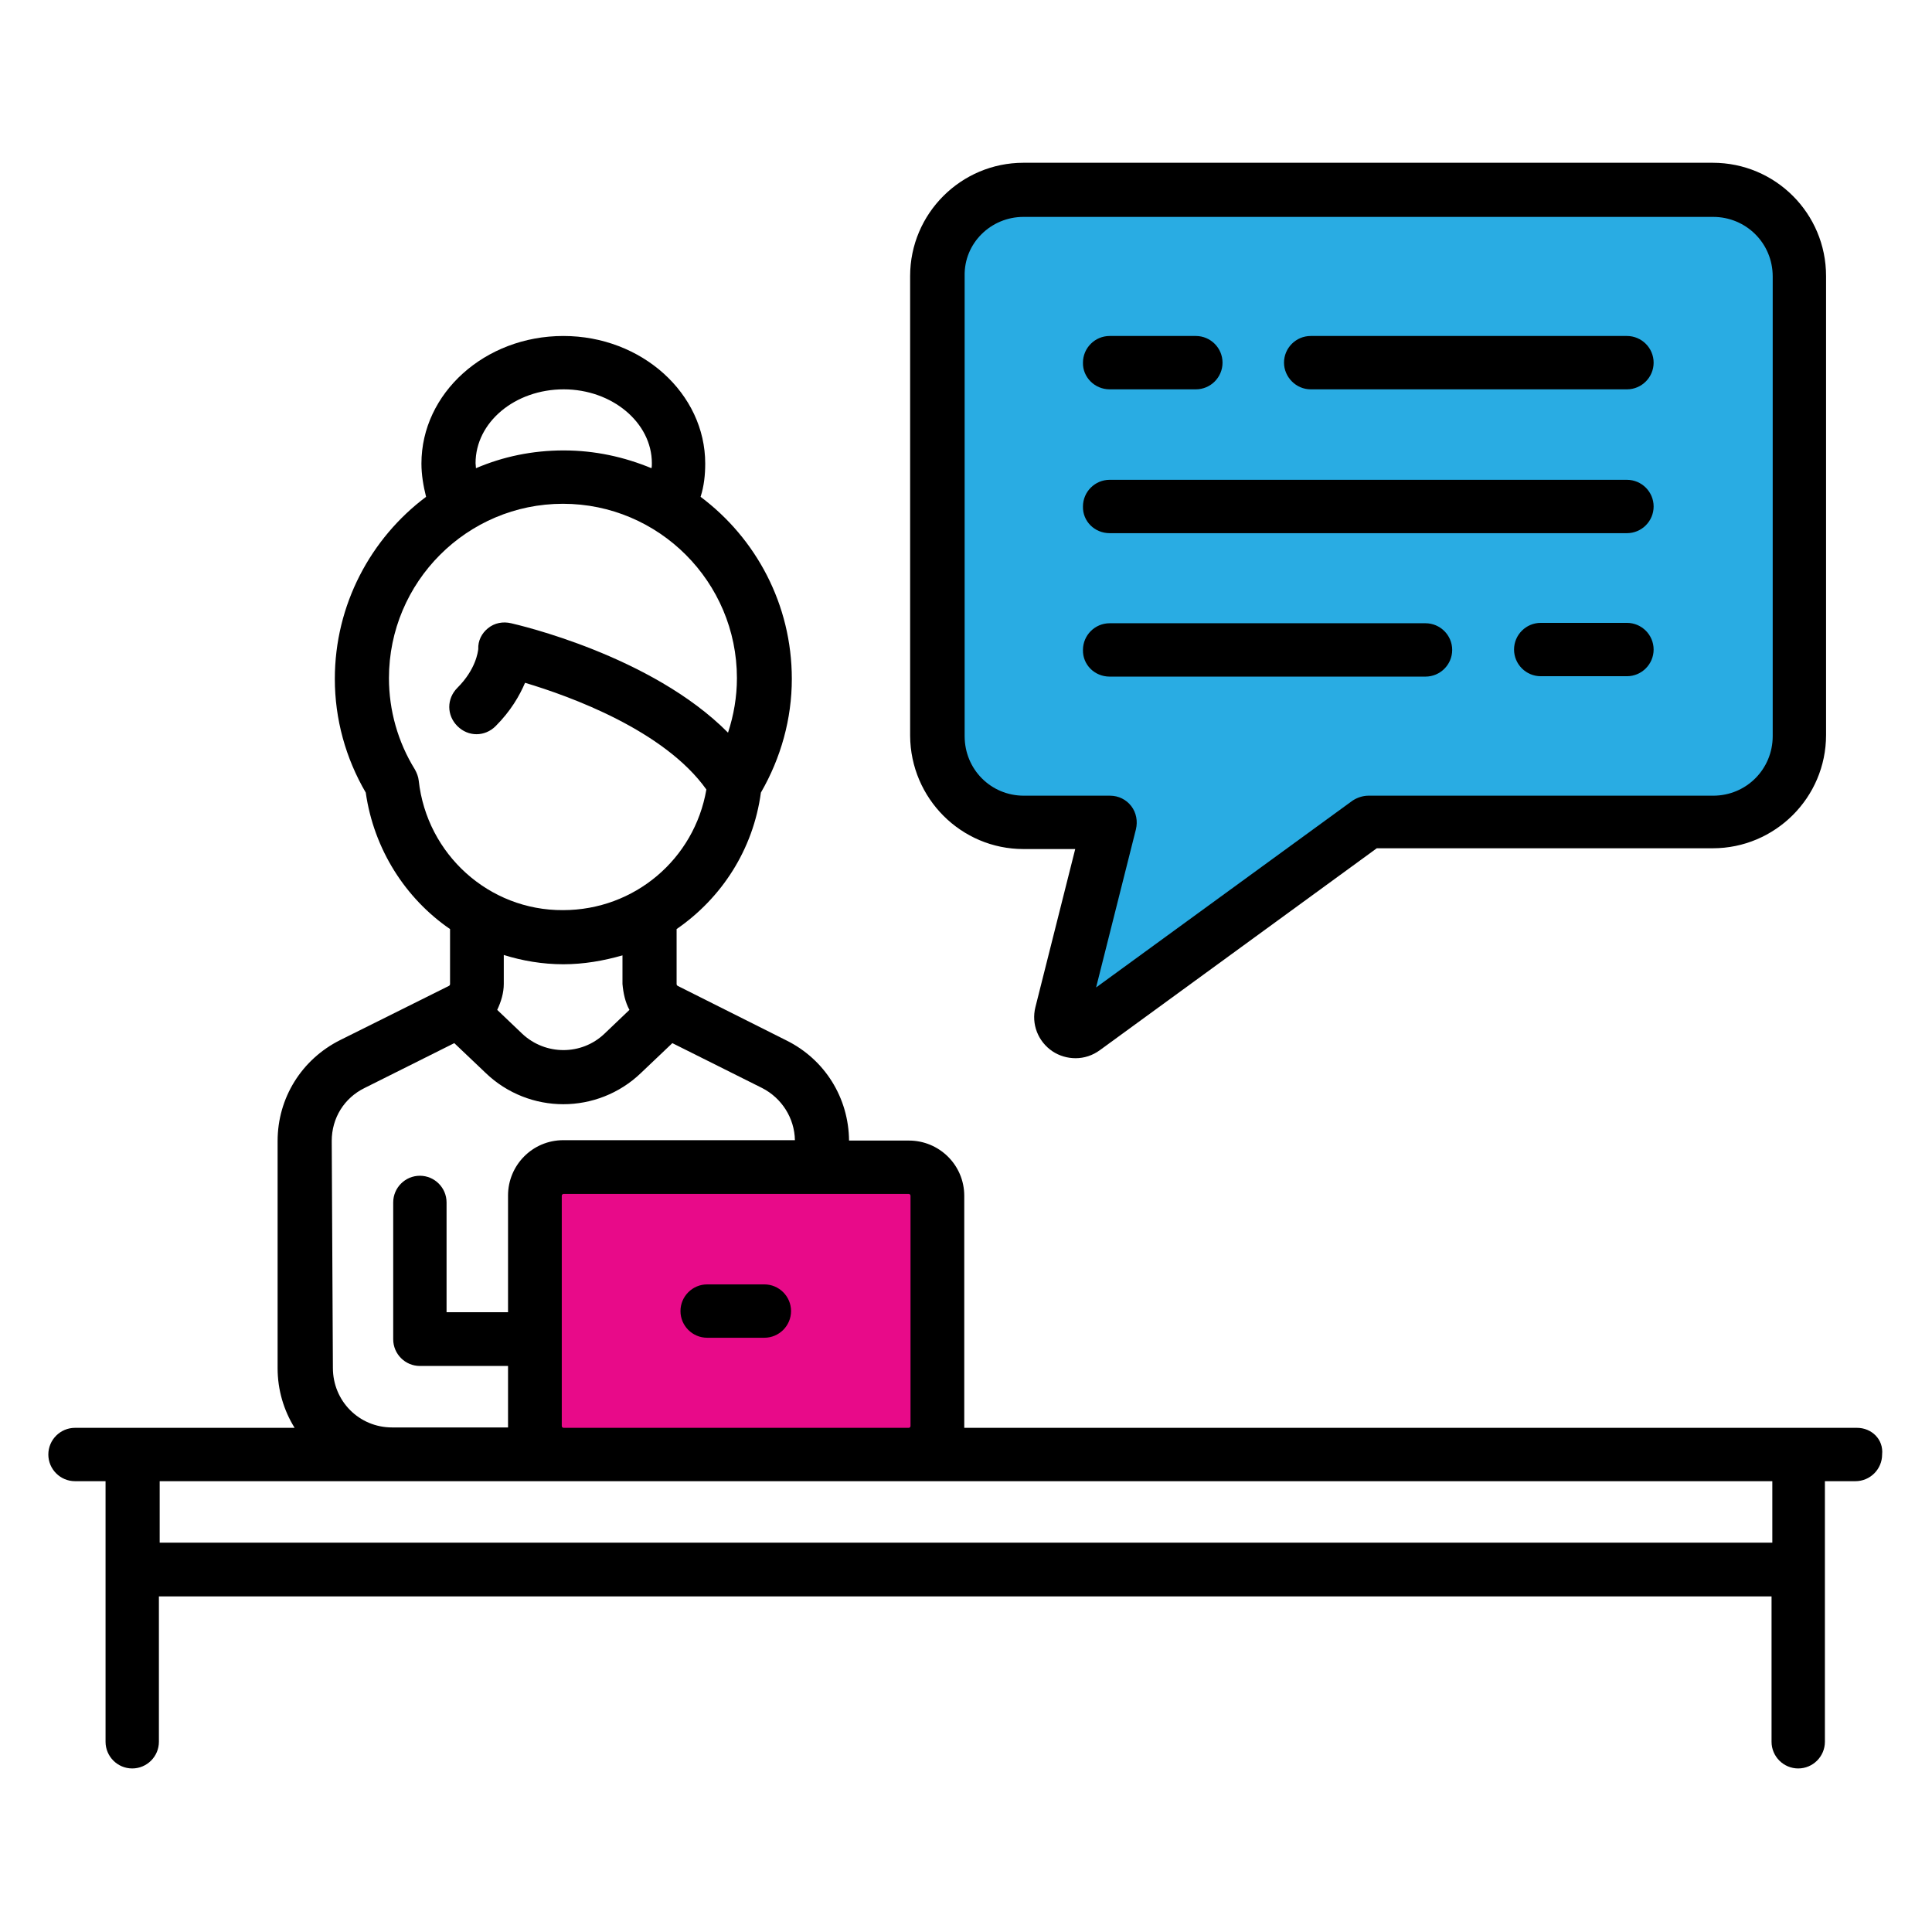
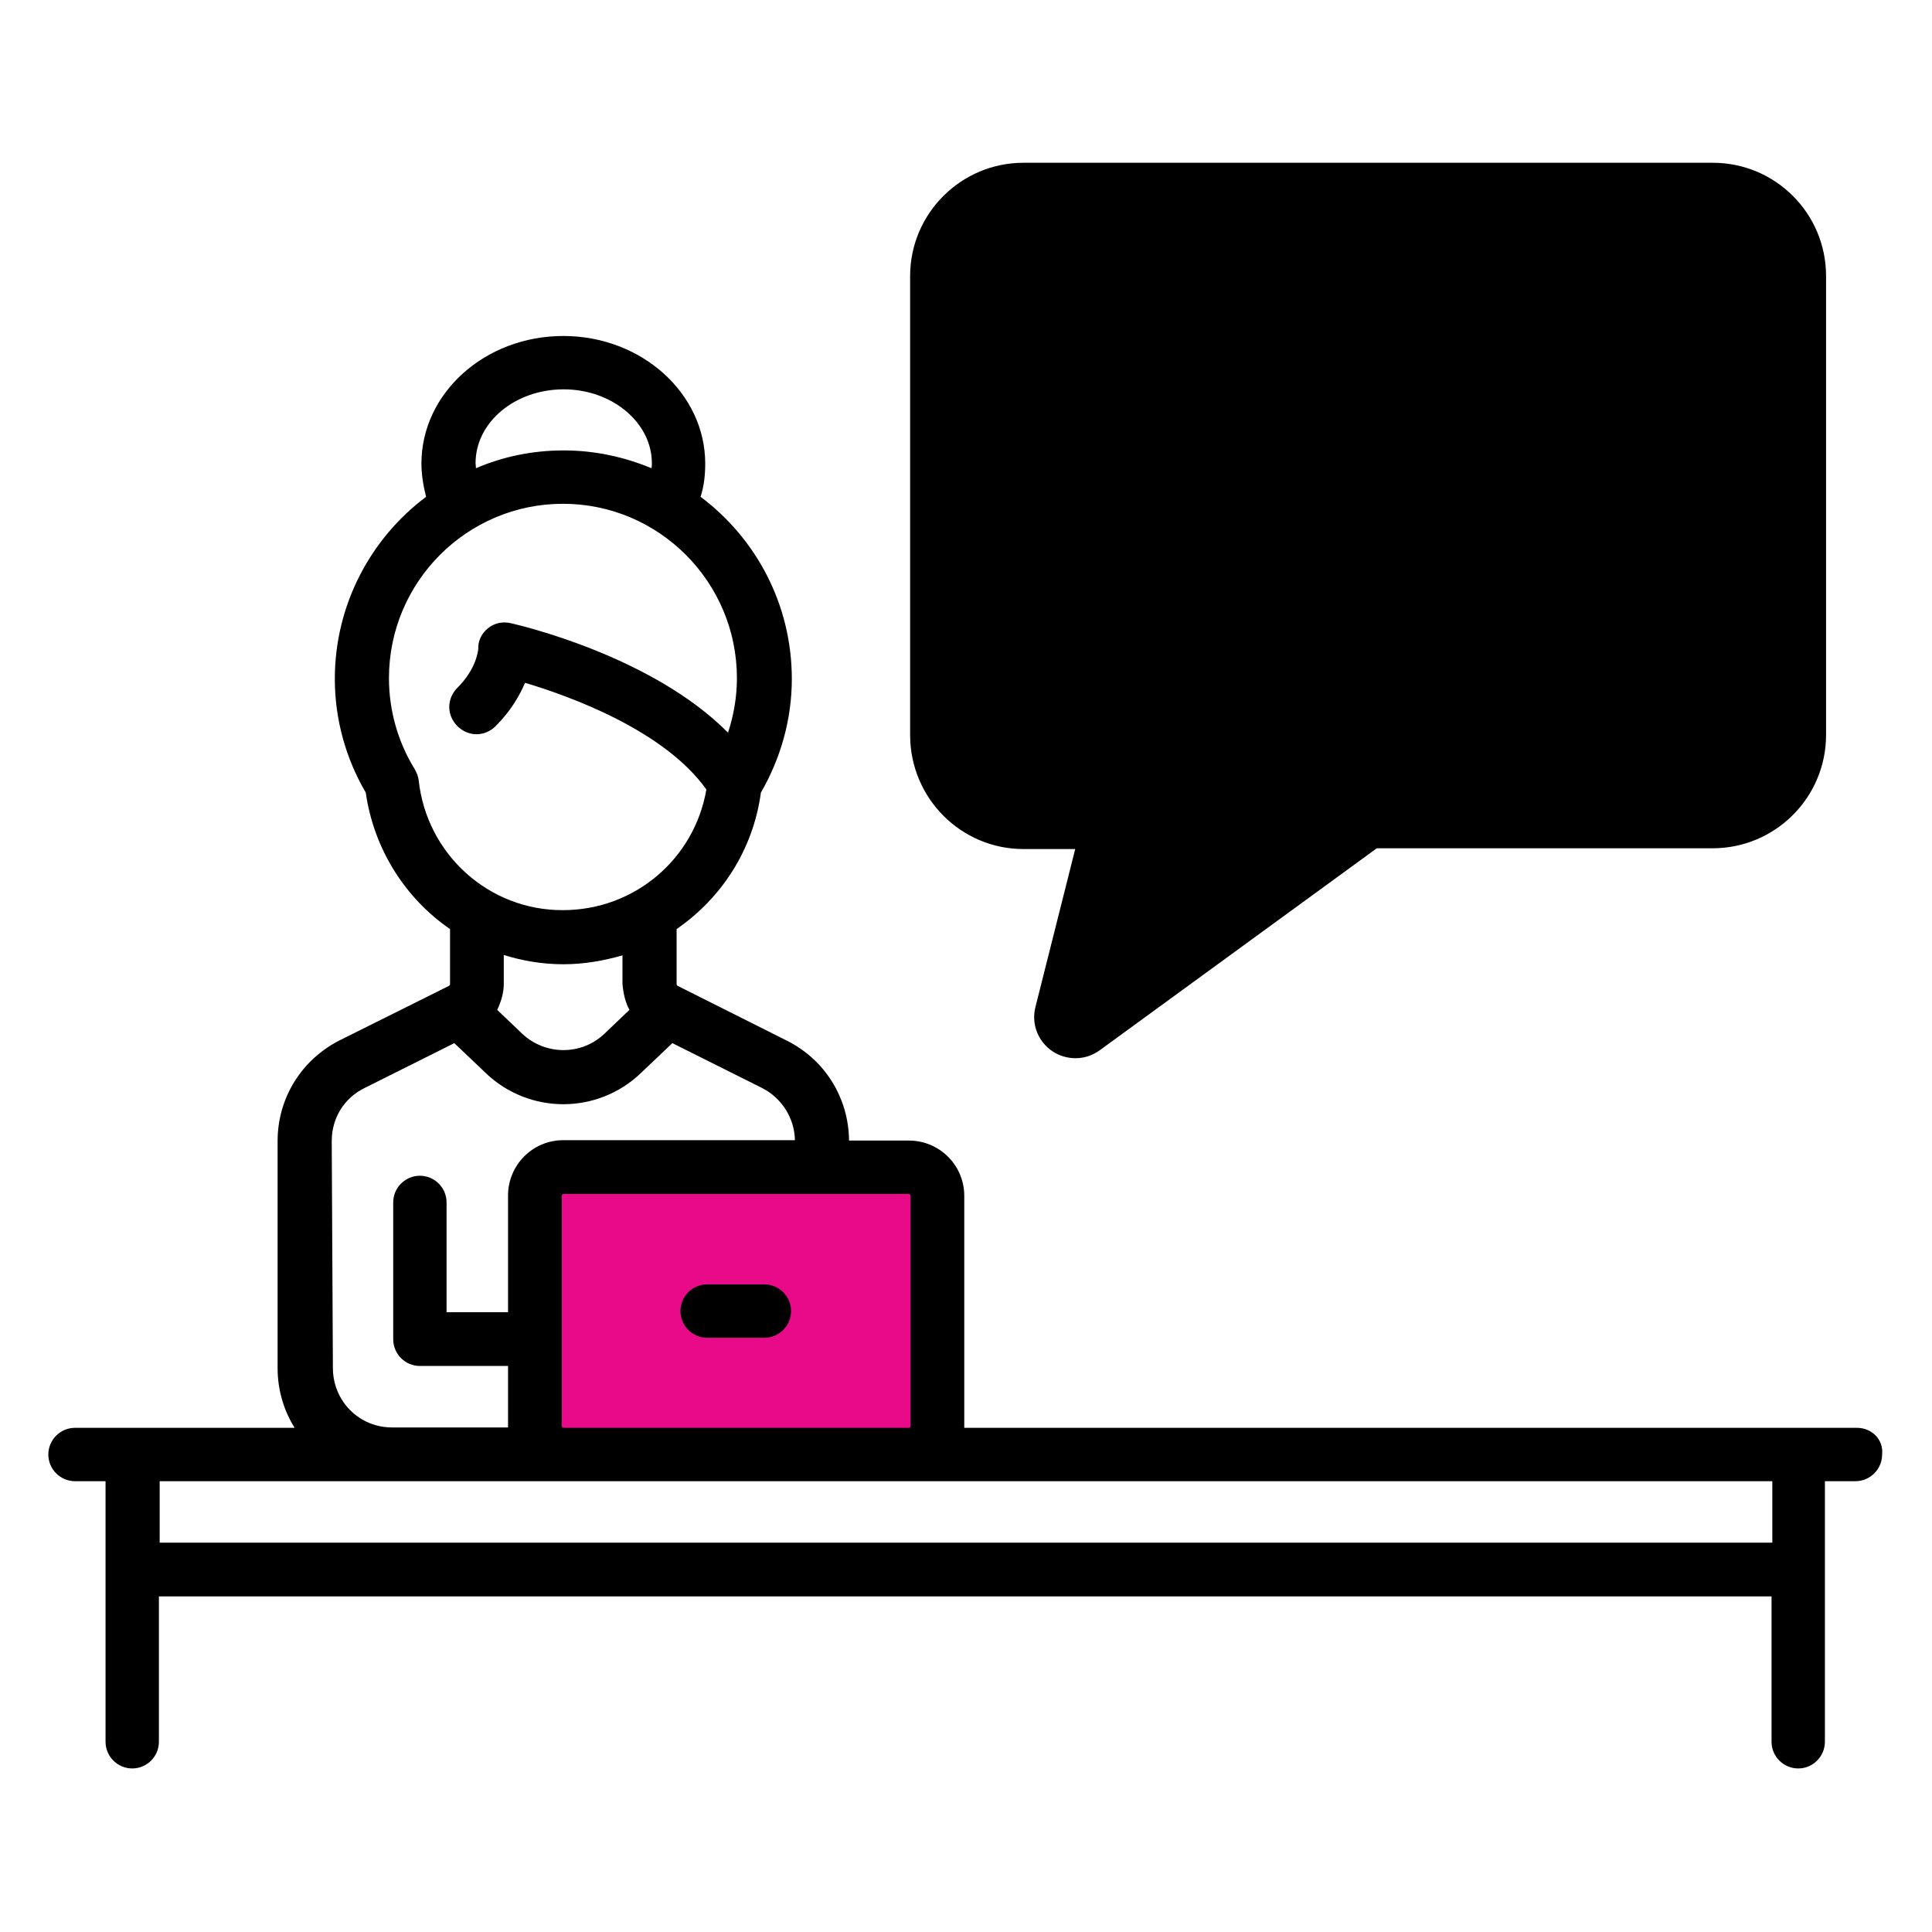
<svg xmlns="http://www.w3.org/2000/svg" version="1.1" id="Shape_1_1_" x="0px" y="0px" viewBox="0 0 499.7 499.7" style="enable-background:new 0 0 499.7 499.7;" xml:space="preserve">
  <style type="text/css">
	.st0{fill-rule:evenodd;clip-rule:evenodd;}
	.st1{fill-rule:evenodd;clip-rule:evenodd;fill:#29ACE3;}
	.st2{fill-rule:evenodd;clip-rule:evenodd;fill:#E80A89;}
</style>
  <g id="Shape_1">
    <g>
      <path class="st0" d="M480.3,369.3H249.4c0-0.2,0-0.3,0-0.5v-59.5c0-8-6.5-14.3-14.3-14.3h-15.5c-0.1-11.1-6.3-21-16.2-25.9    L175.3,255c-0.2-0.1-0.3-0.3-0.3-0.5v-14.2c11.6-8,19.8-20.5,21.8-35.3c5.2-9,8-19.1,8-29.4c0-19.3-9.3-36.4-23.6-47.1    c0.9-2.8,1.2-5.7,1.2-8.6c0-18.1-16.4-33-36.7-33s-36.7,14.8-36.7,33c0,2.9,0.5,5.8,1.2,8.6c-14.3,10.7-23.6,27.9-23.6,47.1    c0,10.4,2.8,20.5,8,29.4c2.1,14.7,10.3,27.4,21.8,35.3v14.2c0,0.2-0.1,0.4-0.3,0.5l-28.1,14c-10,5-16.2,15-16.2,26.1v58.8    c0,5.6,1.6,10.9,4.4,15.4H19.4c-3.8,0-6.9,3.1-6.9,6.9s3.1,6.9,6.9,6.9h7.9v67.4c0,3.8,3.1,6.9,6.9,6.9c3.8,0,6.9-3.1,6.9-6.9    v-37.6h417.1v37.6c0,3.8,3.1,6.9,6.9,6.9s6.9-3.1,6.9-6.9v-67.4h7.9c3.8,0,6.9-3.1,6.9-6.9C487.2,372.3,484.1,369.3,480.3,369.3z     M145.8,100.7c12.5,0,22.8,8.6,22.8,19.1c0,0.5,0,0.9-0.1,1.3c-7-2.9-14.6-4.6-22.7-4.6s-15.7,1.6-22.7,4.6c0-0.5-0.1-0.9-0.1-1.3    C123,109.2,133.2,100.7,145.8,100.7z M108.3,201.9c-0.1-1-0.5-2-1-2.9c-4.4-7.1-6.7-15.3-6.7-23.6c0-24.9,20.2-45.1,45-45.1    s45,20.2,45,45.1c0,4.8-0.8,9.5-2.3,14.1c-19.8-20-54.4-27.9-56.1-28.3c-2.1-0.5-4.3-0.1-6,1.3c-1.6,1.3-2.6,3.2-2.5,5.4    c-0.1,0.7-0.6,5.2-5.4,10c-2.8,2.8-2.8,7.1,0,9.9c2.8,2.8,7.1,2.8,9.9,0c3.9-3.9,6.2-7.9,7.6-11.2c11.7,3.5,36,12.3,46.9,27.6    c-3.1,18-18.6,31.2-37.1,31.2C126.5,235.5,110.4,221,108.3,201.9z M162.8,261.2l-6.5,6.2c-5.9,5.6-15.2,5.6-21.2,0l-6.5-6.2    c1-2.1,1.7-4.4,1.7-6.7V247c4.8,1.5,10,2.4,15.4,2.4c5.3,0,10.4-0.9,15.3-2.3v7.4C161.2,256.8,161.7,259.2,162.8,261.2z     M85.8,295.1c0-5.9,3.2-11.1,8.5-13.7l23.2-11.6l8.1,7.7c5.6,5.4,12.9,8.1,20.1,8.1s14.5-2.7,20.1-8.1l8.1-7.7l23.2,11.6    c5.1,2.6,8.4,7.8,8.5,13.5h-59.9c-8,0-14.3,6.5-14.3,14.3v30.2h-15.9V311c0-3.8-3.1-6.9-6.9-6.9c-3.8,0-6.9,3.1-6.9,6.9v35.4    c0,3.8,3.1,6.9,6.9,6.9h22.8v15.4c0,0.2,0,0.3,0,0.5h-30c-8.5,0-15.3-6.8-15.3-15.4L85.8,295.1L85.8,295.1z M458.4,399H41.3v-15.9    h417.1V399z" />
    </g>
  </g>
  <path class="st0" d="M264.7,219.6h13.4l-10.3,40.9c-1.1,4.4,0.7,8.9,4.4,11.4c1.8,1.2,3.9,1.8,6,1.8c2.2,0,4.4-0.7,6.3-2.1  l71.6-52.2H443c16.1,0,29.3-13.1,29.3-29.3V71.4c0-16.2-13.1-29.3-29.3-29.3H264.7c-16.1,0-29.3,13.1-29.3,29.3v118.9  C235.5,206.5,248.6,219.6,264.7,219.6z" />
-   <path class="st1" d="M264.7,56.1h178.4c8.5,0,15.4,6.8,15.4,15.4v118.9c0,8.5-6.8,15.4-15.4,15.4h-89.2c-1.4,0-2.9,0.5-4.1,1.3  l-66.3,48.3l10.3-40.9c0.5-2.1,0.1-4.3-1.2-6c-1.3-1.7-3.3-2.7-5.5-2.7h-22.3c-8.5,0-15.3-6.8-15.3-15.4v-119l0,0  C249.3,62.9,256.3,56.1,264.7,56.1z" />
  <path class="st0" d="M287,100.7h22.3c3.8,0,6.9-3.1,6.9-6.9c0-3.8-3.1-6.9-6.9-6.9H287c-3.8,0-6.9,3.1-6.9,6.9  C280,97.5,283.1,100.7,287,100.7z" />
  <path class="st0" d="M339,100.7h81.8c3.8,0,6.9-3.1,6.9-6.9c0-3.8-3.1-6.9-6.9-6.9H339c-3.8,0-6.9,3.1-6.9,6.9  C332.1,97.5,335.2,100.7,339,100.7z" />
-   <path class="st0" d="M287,137.9h133.8c3.8,0,6.9-3.1,6.9-6.9c0-3.8-3.1-6.9-6.9-6.9H287c-3.8,0-6.9,3.1-6.9,6.9  C280,134.8,283.1,137.9,287,137.9z" />
+   <path class="st0" d="M287,137.9h133.8c0-3.8-3.1-6.9-6.9-6.9H287c-3.8,0-6.9,3.1-6.9,6.9  C280,134.8,283.1,137.9,287,137.9z" />
  <path class="st0" d="M287,175h81.7c3.8,0,6.9-3.1,6.9-6.9s-3.1-6.9-6.9-6.9H287c-3.8,0-6.9,3.1-6.9,6.9C280,171.9,283.1,175,287,175  z" />
  <path class="st0" d="M420.8,161.1h-22.3c-3.8,0-6.9,3.1-6.9,6.9c0,3.8,3.1,6.9,6.9,6.9h22.3c3.8,0,6.9-3.1,6.9-6.9  C427.7,164.2,424.6,161.1,420.8,161.1z" />
  <path class="st2" d="M235,308.8c0.3,0,0.5,0.2,0.5,0.5v59.5c0,0.3-0.2,0.5-0.5,0.5h-89.2c-0.3,0-0.5-0.2-0.5-0.5v-59.5  c0-0.3,0.2-0.5,0.5-0.5H235z" />
  <path class="st0" d="M182.9,346h14.8c3.8,0,6.9-3.1,6.9-6.9c0-3.8-3.1-6.9-6.9-6.9h-14.8c-3.8,0-6.9,3.1-6.9,6.9  C176,342.9,179.1,346,182.9,346z" />
</svg>